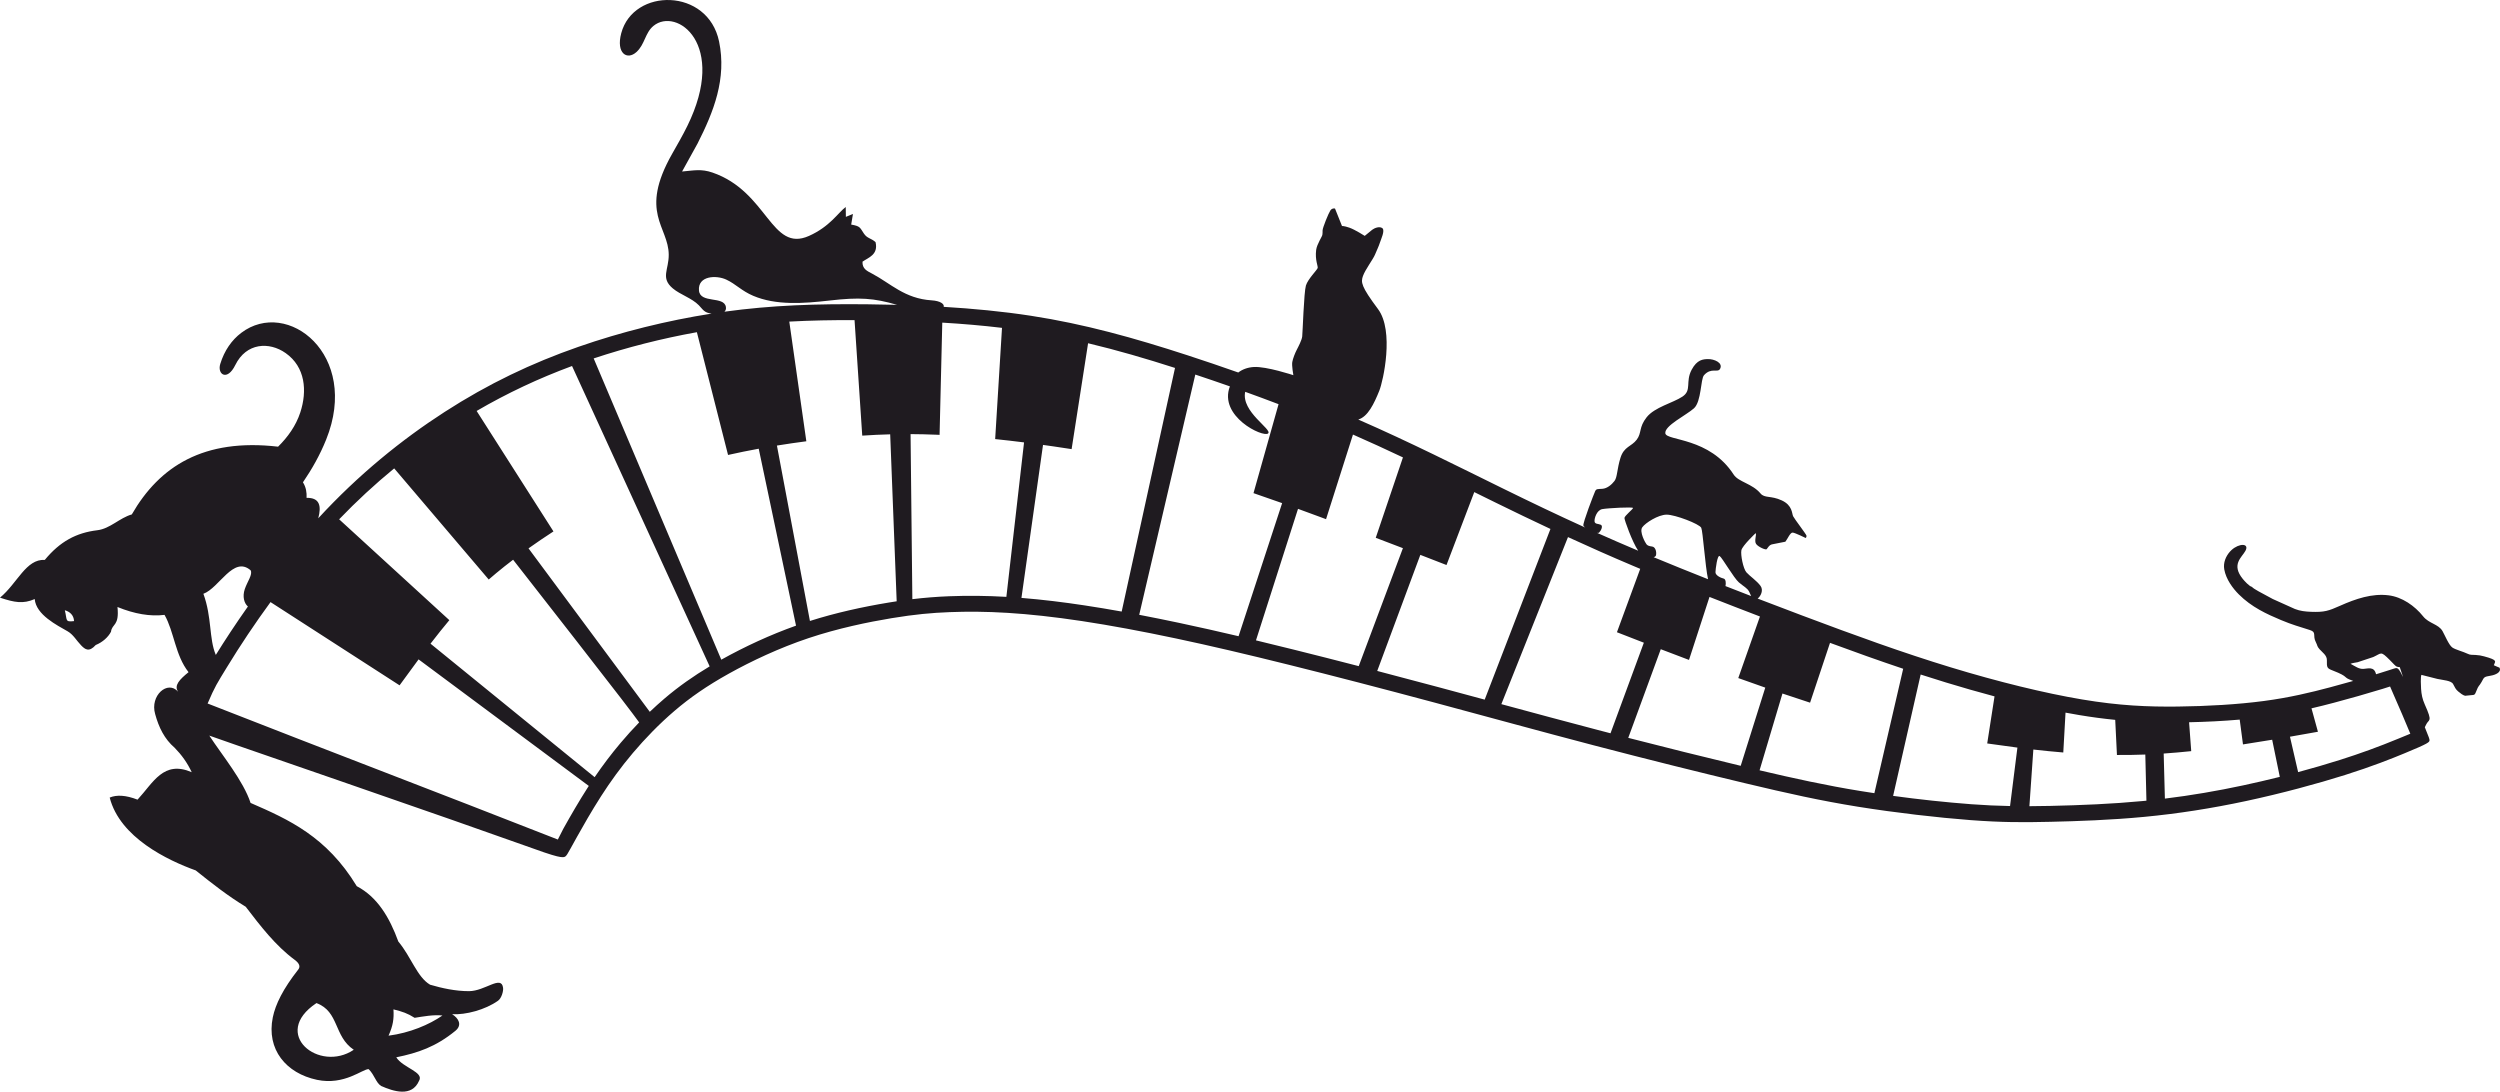
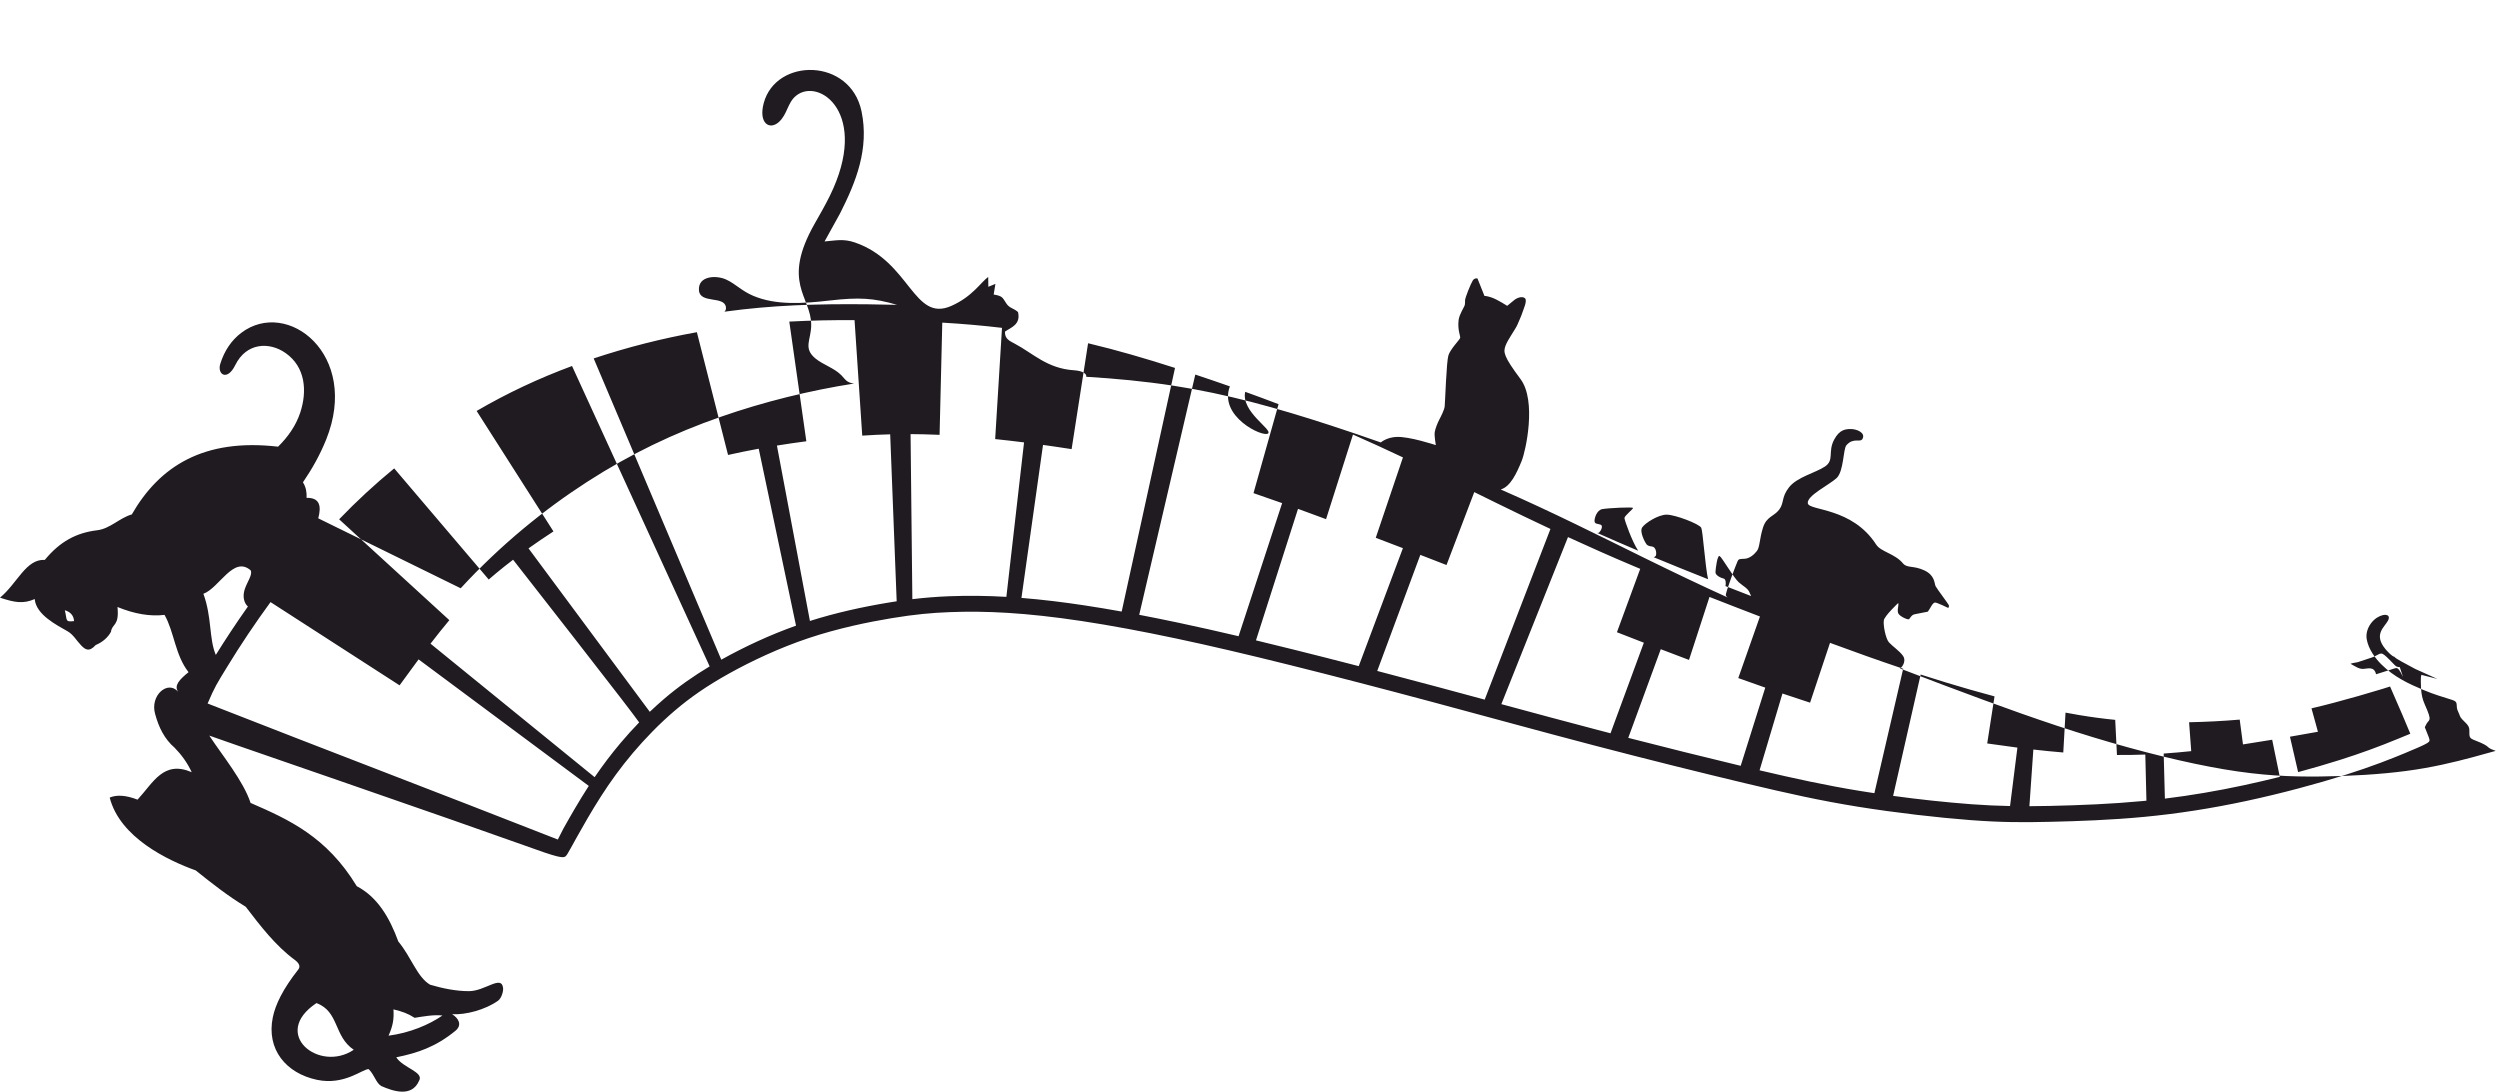
<svg xmlns="http://www.w3.org/2000/svg" xml:space="preserve" width="428.526" height="187.124" version="1.1" style="shape-rendering:geometricPrecision; text-rendering:geometricPrecision; image-rendering:optimizeQuality; fill-rule:evenodd; clip-rule:evenodd" viewBox="0 0 428.526 187.124">
  <defs>
    <style type="text/css">
   
    .fil0 {fill:#1F1B20}
   
  </style>
  </defs>
  <g id="Layer_x0020_1">
-     <path class="fil0" d="M54.55 88.846c0.576,-2.131 0.24,-3.561 -1.999,-3.508 0.044,-0.917 -0.086,-1.814 -0.624,-2.664 1.539,-2.254 2.907,-4.66 3.981,-7.33 5.856,-14.562 -6.666,-24.282 -14.562,-18.286 -1.617,1.228 -2.885,3.015 -3.595,5.334 -0.543,1.772 1.185,3.018 2.576,0.187 1.892,-3.85 5.821,-4.038 8.634,-2.057 3.388,2.385 3.721,6.497 2.511,10.177 -0.752,2.287 -2.138,4.222 -3.807,5.866 -12.742,-1.474 -20.32,3.349 -25.074,11.614 -2.092,0.591 -3.721,2.448 -5.91,2.71 -3.603,0.432 -6.391,1.921 -9.001,5.083 -3.237,-0.174 -4.674,3.982 -7.679,6.474 2.504,0.835 3.974,1.099 5.95,0.24 0.224,2.696 3.824,4.482 5.654,5.536 0.965,0.556 1.522,1.599 2.299,2.397 0.672,0.691 1.346,1.24 2.507,-0.057 1.184,-0.483 2.131,-1.348 2.613,-2.269 0.189,-1.445 1.456,-0.925 1.113,-4.245 2.901,1.187 5.614,1.654 8.066,1.35 1.656,2.89 1.818,6.911 4.117,9.819 -1.543,1.259 -2.532,2.269 -1.79,3.353 -1.762,-2.045 -4.872,0.639 -3.931,3.84 0.615,2.266 1.598,4.276 3.332,5.759 1.181,1.205 2.183,2.581 2.933,4.196 -4.836,-2.088 -6.57,1.768 -9.287,4.704 -2.008,-0.779 -3.575,-0.86 -4.773,-0.357 1.745,6.854 9.943,10.756 14.748,12.489 2.758,2.212 5.536,4.396 8.564,6.224 2.563,3.353 5.136,6.691 8.374,9.084 0.887,0.655 0.99,1.188 0.664,1.642 -2.65,3.368 -3.936,6.012 -4.391,8.227 -1.133,5.514 2.288,9.602 7.575,10.718 4.713,0.995 7.832,-1.89 8.86,-1.832 1.046,1.065 1.22,2.302 2.134,2.885 2.065,0.915 5.255,1.979 6.501,-0.888 0.898,-1.507 -2.774,-2.215 -3.908,-4.026 3.708,-0.753 6.778,-1.798 10.132,-4.538 1.206,-0.985 0.578,-2.146 -0.562,-2.853 2.321,0.137 5.669,-0.745 7.87,-2.305 0.607,-0.43 0.942,-1.64 0.87,-2.21 -0.286,-2.258 -3.087,0.563 -5.844,0.567 -2.31,0.003 -4.614,-0.505 -6.67,-1.106 -2.23,-1.315 -3.231,-4.762 -5.441,-7.399 -1.51,-4.137 -3.587,-7.636 -7.126,-9.491 -5.155,-8.499 -11.666,-11.431 -18.2,-14.27 -1.236,-3.77 -4.83,-8.113 -7.077,-11.541 1.117,0.398 2.56,0.907 4.572,1.602 9.167,3.168 26.485,9.153 36.882,12.79 10.397,3.638 13.873,4.927 15.944,5.628 2.071,0.701 2.737,0.813 3.143,0.82 0.406,0.007 0.554,-0.091 0.838,-0.54 0.284,-0.449 0.704,-1.248 1.668,-2.975 0.964,-1.728 2.471,-4.384 4.1,-6.924 1.629,-2.541 3.382,-4.965 5.47,-7.433 2.088,-2.467 4.513,-4.976 7.149,-7.226 2.635,-2.25 5.481,-4.24 9.307,-6.371 3.827,-2.131 8.634,-4.401 13.639,-6.076 5.004,-1.675 10.204,-2.754 14.234,-3.42 4.03,-0.666 6.889,-0.918 9.938,-1.037 3.049,-0.119 6.287,-0.105 10.001,0.126 3.715,0.231 7.906,0.68 12.72,1.409 4.815,0.729 10.253,1.738 16.105,2.979 5.852,1.24 12.118,2.712 19.491,4.548 7.373,1.836 15.853,4.037 24.719,6.413 8.866,2.376 18.117,4.927 27.375,7.352 9.258,2.425 18.523,4.724 25.924,6.49 7.401,1.766 12.938,3 19.378,4.037 6.441,1.037 13.786,1.878 19.259,2.292 5.474,0.413 9.076,0.4 13.73,0.294 4.654,-0.105 10.358,-0.301 16.098,-0.848 5.74,-0.547 11.515,-1.444 17.493,-2.726 5.978,-1.282 12.16,-2.95 16.898,-4.447 4.738,-1.496 8.032,-2.821 10.194,-3.715 2.162,-0.894 3.192,-1.356 3.728,-1.654 0.536,-0.298 0.578,-0.431 0.571,-0.613 -0.007,-0.182 -0.063,-0.414 -0.753,-2.082 -0.017,-0.041 -0.034,-0.082 -0.051,-0.124 0.063,-0.101 0.121,-0.234 0.197,-0.407 0.473,-1.068 1.221,-0.327 -0.205,-3.503 -0.421,-0.939 -0.569,-1.741 -0.632,-2.662 -0.035,-0.51 -0.104,-2.066 0.054,-2.408l2.738 0.695c0.954,0.212 2.376,0.266 2.699,0.885 0.281,0.545 0.448,0.913 0.861,1.256 0.371,0.309 0.801,0.657 1.193,0.75 1.599,-0.223 1.573,0.085 1.885,-0.718 0.471,-1.213 0.48,-0.825 0.927,-1.63 0.487,-0.877 0.356,-0.891 1.661,-1.115 0.646,-0.111 1.825,-0.552 1.423,-1.355 -0.118,-0.031 -0.78,-0.335 -0.972,-0.417 0.203,-0.657 0.818,-0.857 -1.684,-1.527 -0.521,-0.14 -0.85,-0.196 -1.43,-0.235 -0.663,-0.045 -0.887,0.043 -1.434,-0.229 -0.66,-0.328 -2.055,-0.685 -2.566,-1.05 -0.603,-0.431 -1.262,-2.077 -1.673,-2.8 -0.7,-1.23 -2.327,-1.283 -3.329,-2.539 -1.444,-1.81 -3.613,-3.32 -5.926,-3.606 -2.838,-0.351 -5.608,0.588 -8.311,1.791 -1.989,0.885 -2.692,1.121 -4.941,1.039 -1.063,-0.039 -1.933,-0.145 -2.804,-0.488l-3.785 -1.704c-0.422,-0.209 -0.768,-0.4 -1.217,-0.657 -0.412,-0.236 -2.151,-1.099 -2.353,-1.424 -0.467,-0.094 -1.292,-1.016 -1.58,-1.37 -2.018,-2.483 -0.16,-3.682 0.453,-4.806 0.73,-1.337 -1.086,-1.334 -2.386,-0.138 -0.086,0.081 -0.173,0.167 -0.255,0.258 -0.714,0.796 -1.191,1.91 -0.985,3.059 0.308,1.719 1.483,3.266 2.487,4.272 2.202,2.204 4.808,3.389 7.221,4.401 2.01,0.843 3.062,1.101 4.976,1.721 1.207,0.391 0.398,0.909 1.026,2.103 0.3,0.57 0.152,0.647 0.616,1.177 0.468,0.534 1.281,1.049 1.264,1.869 -0.027,1.317 0.016,1.406 1.033,1.8 2.884,1.117 1.596,1.118 3.291,1.697 0.087,0.03 0.143,0.057 0.185,0.081 -1.231,0.35 -2.58,0.724 -3.977,1.095 -3.322,0.883 -6.91,1.752 -11.34,2.341 -4.429,0.589 -9.7,0.897 -14.774,0.953 -5.074,0.056 -9.952,-0.14 -16.386,-1.219 -6.434,-1.079 -14.423,-3.042 -22.525,-5.509 -8.102,-2.467 -16.316,-5.439 -25.511,-8.901 -2.47,-0.93 -5.01,-1.895 -7.571,-2.88 0.538,-0.409 1.036,-1.427 0.497,-2.171 -0.639,-0.884 -1.86,-1.689 -2.418,-2.323 -0.558,-0.634 -1.02,-3.009 -0.865,-3.787 0.155,-0.778 2.444,-2.931 2.444,-2.931 0.214,0.184 -0.293,1.341 0.085,1.857 0.377,0.517 1.633,1.057 1.8,0.893 0.167,-0.165 0.42,-0.743 0.952,-0.838 0.531,-0.095 2.258,-0.446 2.258,-0.446 0.385,-0.478 0.825,-1.601 1.256,-1.565 0.431,0.037 2.231,0.929 2.231,0.929 0,0 0.167,-0.164 0.136,-0.397 -0.031,-0.232 -2.066,-2.868 -2.294,-3.334 -0.229,-0.466 -0.085,-1.857 -1.951,-2.718 -1.867,-0.86 -2.932,-0.338 -3.638,-1.189 -1.397,-1.684 -3.788,-1.973 -4.596,-3.226 -4.13,-6.409 -11.495,-5.771 -11.717,-7.066 -0.222,-1.295 3.622,-3.137 4.908,-4.304 1.286,-1.167 1.125,-5.009 1.719,-5.672 1.254,-1.399 2.366,-0.34 2.761,-1.105 0.533,-1.035 -1.031,-1.683 -2.092,-1.658 -0.831,0.019 -1.857,0.085 -2.783,1.818 -1.121,2.099 0.071,3.515 -1.578,4.612 -1.65,1.098 -4.772,1.802 -6.145,3.548 -1.373,1.746 -0.8,2.663 -1.705,3.849 -0.905,1.186 -2.164,1.143 -2.776,3.094 -0.612,1.951 -0.524,3.311 -1.026,3.97 -0.503,0.659 -1.27,1.283 -2.066,1.343 -0.796,0.06 -1.044,-0.025 -1.247,0.405 -0.202,0.429 -2.149,5.47 -2.02,5.902 0.026,0.089 0.141,0.205 0.31,0.332 -4.774,-2.164 -9.29,-4.33 -14.14,-6.712 -7.537,-3.701 -15.882,-7.923 -24.758,-11.8 1.647,-0.483 2.704,-2.706 3.603,-4.93 0.673,-1.665 2.585,-10.248 -0.213,-13.999 -2.933,-3.931 -2.963,-4.612 -2.58,-5.685 0.391,-1.094 1.733,-2.861 2.051,-3.636 0.319,-0.775 0.646,-1.426 0.829,-2.015 0.182,-0.59 0.944,-2.149 0.439,-2.538 -0.505,-0.389 -1.386,-0.001 -1.742,0.276 -0.357,0.276 -1.277,1.046 -1.277,1.046 0,0 -1.673,-1.076 -2.624,-1.406 -0.951,-0.331 -1.273,-0.282 -1.273,-0.282 0,0 -1.198,-2.997 -1.198,-2.997 0,0 -0.486,-0.14 -0.802,0.335 -0.316,0.474 -1.334,2.983 -1.327,3.408 0.006,0.425 -0.009,0.479 -0.041,0.768 -0.032,0.289 -0.941,1.605 -1.062,2.584 -0.216,1.737 0.338,2.758 0.262,3.089 -0.076,0.331 -1.677,1.887 -2.019,3.014 -0.343,1.128 -0.555,8.108 -0.634,8.74 -0.079,0.632 -0.649,1.726 -0.935,2.273 -0.285,0.547 -0.659,1.481 -0.768,2.101 -0.109,0.62 0.187,2.252 0.187,2.252 0,0 -4.623,-1.538 -6.793,-1.403 -1.065,0.066 -1.971,0.416 -2.65,0.942 -2.927,-1.034 -5.828,-2.017 -8.668,-2.942 -9.167,-2.986 -17.689,-5.369 -26.884,-6.784 -4.874,-0.75 -9.937,-1.229 -14.936,-1.528 0.127,-0.486 -0.569,-1.02 -2.082,-1.116 -4.613,-0.294 -7.01,-2.894 -10.178,-4.567 -0.886,-0.468 -1.722,-0.829 -1.662,-2.061 1,-0.704 2.746,-1.187 2.235,-3.352 -0.803,-0.714 -1.427,-0.608 -1.998,-1.468 -0.708,-1.066 -0.627,-1.264 -2.176,-1.538l0.3 -1.819 -1.212 0.495 -0.025 -1.687c-1.291,0.94 -2.701,3.361 -6.319,4.964 -6.489,2.876 -7.033,-7.601 -16.515,-10.866 -1.967,-0.677 -3.201,-0.352 -5.217,-0.182l2.65 -4.794c2.76,-5.445 5.019,-11.107 3.689,-17.503 -1.915,-9.209 -14.686,-9.227 -16.768,-1.408 -0.919,3.451 1.009,4.692 2.619,3.215 1.451,-1.331 1.453,-3.275 2.906,-4.471 3.95,-3.25 12.742,3.064 5.798,17.17 -0.807,1.639 -1.714,3.201 -2.604,4.772 -5.718,10.09 -0.611,12.415 -0.577,17.273 0.018,2.589 -1.441,3.984 0.693,5.777 1.307,1.098 3.251,1.65 4.475,2.903 0.678,0.694 0.9,1.289 2.182,1.421 -7.602,1.188 -15.462,3.127 -22.834,5.696 -8.004,2.789 -15.433,6.322 -22.946,11.171 -7.332,4.733 -14.745,10.721 -21.651,18.225zm3.582 0.168c2.973,-3.095 6.124,-6.009 9.437,-8.728 5.401,6.35 10.802,12.7 16.203,19.049 0.424,-0.371 0.856,-0.738 1.298,-1.105 0.916,-0.761 1.878,-1.525 2.881,-2.288 7.45,9.537 14.781,18.923 18.495,23.755 1.648,2.145 2.584,3.392 3.113,4.128 -1.088,1.123 -2.136,2.285 -3.142,3.473 -1.607,1.898 -3.095,3.869 -4.49,5.916 -9.378,-7.627 -18.756,-15.255 -28.133,-22.882 1.167,-1.514 2.23,-2.842 3.228,-4.032 -6.296,-5.762 -12.592,-11.523 -18.888,-17.285zm36.737 2.078c-4.39,-6.883 -8.78,-13.767 -13.17,-20.65 5.232,-3.051 10.649,-5.593 16.354,-7.704 7.863,17.162 15.726,34.325 23.589,51.487 -2.738,1.639 -5.312,3.438 -7.768,5.535 -0.851,0.727 -1.683,1.479 -2.495,2.254 -6.929,-9.339 -13.858,-18.678 -20.787,-28.017 1.373,-0.978 2.803,-1.949 4.276,-2.905zm28.767 21.983c-7.291,-17.212 -14.582,-34.425 -21.873,-51.637 5.748,-1.909 11.708,-3.421 17.689,-4.497 1.781,7.014 3.562,14.028 5.343,21.043 1.734,-0.392 3.497,-0.748 5.258,-1.071 2.131,10.11 4.262,20.22 6.394,30.33 -4.404,1.564 -8.742,3.569 -12.81,5.833zm15.194 -6.634c-1.885,-10.022 -3.771,-20.044 -5.657,-30.066 1.71,-0.277 3.401,-0.522 5.042,-0.736 -0.974,-6.838 -1.948,-13.677 -2.922,-20.515 3.717,-0.201 7.44,-0.266 11.185,-0.254 0.44,6.601 0.88,13.202 1.32,19.802 1.639,-0.11 3.225,-0.183 4.79,-0.224 0.371,9.54 0.741,19.08 1.112,28.62 -0.439,0.066 -0.879,0.136 -1.321,0.209 -4.552,0.752 -9.141,1.765 -13.549,3.164zm17.557 -3.737c-0.102,-9.431 -0.204,-18.861 -0.306,-28.292 1.439,0.007 2.879,0.042 4.343,0.101 0.209,0.009 0.419,0.018 0.63,0.027 0.154,-6.413 0.308,-12.825 0.463,-19.238 3.425,0.202 6.845,0.49 10.237,0.896 -0.39,6.355 -0.78,12.71 -1.171,19.066 1.619,0.167 3.269,0.357 4.95,0.569 -1.01,8.825 -2.021,17.65 -3.031,26.475 -3.283,-0.191 -6.559,-0.232 -9.847,-0.103 -2.12,0.083 -4.194,0.252 -6.268,0.499zm18.7 -0.216c1.233,-8.742 2.465,-17.483 3.698,-26.224 0.594,0.082 1.192,0.167 1.795,0.254 1.024,0.148 2.061,0.304 3.106,0.467 0.941,-6.05 1.883,-12.099 2.824,-18.149 5.015,1.194 9.959,2.646 14.9,4.232 -3.047,13.92 -6.094,27.84 -9.142,41.76 -2.122,-0.381 -4.249,-0.737 -6.378,-1.059 -3.583,-0.542 -7.189,-0.99 -10.803,-1.28zm20.186 2.897c3.205,-13.727 6.41,-27.454 9.615,-41.18 1.98,0.658 3.957,1.332 5.929,2.024 -1.974,5.144 5.657,8.78 6.539,8.075 0.838,-0.669 -4.653,-3.709 -3.916,-7.142 1.912,0.689 3.819,1.395 5.719,2.119 -1.432,5.082 -2.864,10.165 -4.296,15.248 1.627,0.552 3.261,1.124 4.909,1.712 -2.489,7.604 -4.979,15.209 -7.468,22.813 -3.376,-0.795 -6.759,-1.56 -10.151,-2.279 -2.287,-0.485 -4.581,-0.951 -6.88,-1.391zm20.014 4.379c2.402,-7.514 4.805,-15.027 7.207,-22.541 1.263,0.46 2.537,0.929 3.823,1.405 0.326,0.121 0.653,0.242 0.981,0.364 0.031,-0.099 0.064,-0.201 0.098,-0.307 0.916,-2.88 2.688,-8.448 4.517,-14.195 2.878,1.261 5.73,2.572 8.565,3.915 -1.554,4.593 -3.107,9.187 -4.661,13.781 1.512,0.573 3.061,1.163 4.657,1.776 -2.525,6.741 -5.049,13.481 -7.574,20.222 -3.717,-0.962 -7.438,-1.91 -11.163,-2.837 -2.148,-0.535 -4.298,-1.063 -6.45,-1.581zm20.785 5.244c2.462,-6.633 4.925,-13.265 7.388,-19.898 1.452,0.561 2.945,1.14 4.486,1.741 1.586,-4.167 3.173,-8.333 4.759,-12.5 1.224,0.603 2.447,1.206 3.672,1.808 3.122,1.533 6.247,3.038 9.386,4.509 -3.757,9.752 -7.514,19.505 -11.271,29.257 -2.663,-0.721 -5.326,-1.44 -7.99,-2.155 -3.474,-0.931 -6.95,-1.853 -10.43,-2.762zm21.275 5.69c3.808,-9.545 7.615,-19.09 11.423,-28.634 3.666,1.685 7.355,3.321 11.086,4.897 0.431,0.182 0.863,0.364 1.295,0.545 -1.33,3.622 -2.661,7.244 -3.991,10.866 1.545,0.603 3.086,1.203 4.615,1.794 -1.905,5.176 -3.81,10.351 -5.715,15.527 -0.733,-0.191 -1.466,-0.382 -2.198,-0.574 -5.513,-1.444 -11.015,-2.931 -16.516,-4.421zm32.165 -7.58c1.171,-3.599 2.342,-7.198 3.513,-10.797 2.877,1.134 5.761,2.249 8.648,3.353 -1.238,3.518 -2.476,7.036 -3.715,10.554 1.578,0.567 3.121,1.114 4.629,1.638 -1.404,4.468 -2.808,8.936 -4.212,13.403 -6.437,-1.544 -12.864,-3.143 -19.276,-4.792 0.165,-0.448 0.389,-1.055 0.693,-1.881 1.01,-2.75 2.908,-7.926 4.882,-13.316 1.417,0.543 2.819,1.076 4.201,1.597 0.213,0.08 0.425,0.16 0.637,0.24zm115.612 1.539c-0.786,0.039 -1.307,-0.386 -2.22,-0.874 0.401,-0.167 0.842,-0.186 1.215,-0.271l2.685 -0.89c1.463,-0.664 1.216,-1.101 2.832,0.514 0.243,0.243 0.482,0.51 0.757,0.781 0.367,0.362 0.435,0.398 0.952,0.437 0.211,0.639 0.396,1.202 0.559,1.696 -0.293,-0.609 -0.491,-0.963 -0.653,-1.188 -0.291,-0.403 -0.466,-0.389 -0.852,-0.273 -0.386,0.116 -0.981,0.333 -2.807,0.89 -0.101,0.031 -0.205,0.062 -0.313,0.095 -0.32,-1.404 -1.414,-0.954 -2.155,-0.917zm-124.321 -20.255c-2.461,-1.04 -4.789,-2.052 -7.043,-3.059 0.16,0.021 0.282,0.008 0.342,-0.051 0.334,-0.329 0.722,-1.138 0.292,-1.34 -0.429,-0.203 -1.027,-0.075 -1.073,-0.589 -0.046,-0.514 0.38,-1.92 1.326,-2.095 0.946,-0.175 5.292,-0.405 5.273,-0.19 -0.018,0.215 -1.453,1.331 -1.472,1.712 -0.017,0.324 1.317,4.072 2.355,5.612zm2.649 1.109c0.229,-0.061 0.384,-0.185 0.415,-0.378 0.104,-0.629 -0.138,-1.377 -0.668,-1.448 -0.53,-0.071 -0.778,-0.155 -0.975,-0.389 -0.197,-0.234 -1.259,-2.148 -0.723,-2.907 0.536,-0.758 2.736,-2.166 4.178,-2.171 1.442,-0.005 5.607,1.586 5.933,2.252 0.276,0.564 0.68,6.666 1.168,8.817 -3.198,-1.267 -6.341,-2.536 -9.329,-3.776zm12.313 4.951c0.104,-0.459 0.073,-1.196 -0.306,-1.284 -0.513,-0.12 -1.431,-0.557 -1.41,-1.104 0.021,-0.547 0.313,-3.006 0.725,-2.754 0.412,0.252 2.424,3.766 3.28,4.502 0.856,0.736 1.445,0.958 1.774,1.615 0.12,0.24 0.225,0.505 0.338,0.736 -1.466,-0.566 -2.936,-1.137 -4.401,-1.71zm-260.902 1.32c2.711,-0.977 5.144,-6.585 8.097,-4.025 0.391,0.716 -0.558,1.907 -1.003,3.227 -0.43,1.275 -0.112,2.421 0.537,2.979 -2.115,3.001 -3.984,5.846 -5.501,8.301 -1.191,-2.804 -0.647,-6.442 -2.131,-10.482zm4.052 12.561c2.296,-3.767 4.807,-7.511 7.456,-11.136 7.373,4.756 14.747,9.511 22.12,14.267 1.15,-1.591 2.24,-3.081 3.259,-4.447 9.725,7.23 19.45,14.46 29.175,21.69 -0.065,0.1 -0.13,0.201 -0.194,0.301 -1.478,2.304 -2.853,4.678 -4.186,7.068 -0.339,0.607 -0.573,1.191 -0.925,1.822 -21.215,-8.325 -38.263,-14.784 -60.033,-23.319 1.262,-2.95 1.612,-3.432 3.328,-6.247zm28.527 58.674c1.576,0.395 2.394,0.67 3.632,1.45 1.309,-0.209 3.305,-0.579 4.766,-0.395 -2.276,1.573 -5.597,2.982 -9.239,3.455 0.781,-1.767 0.938,-2.863 0.841,-4.51zm234.167 -40.977c1.307,-4.387 2.614,-8.774 3.921,-13.162 1.626,0.552 3.205,1.075 4.735,1.569 1.139,-3.418 2.279,-6.836 3.418,-10.254 4.161,1.536 8.338,3.033 12.543,4.442 -1.646,7.109 -3.292,14.217 -4.939,21.326 -0.795,-0.12 -1.588,-0.243 -2.378,-0.371 -5.835,-0.94 -11.559,-2.198 -17.3,-3.551zm22.892 4.383c1.574,-6.933 3.147,-13.867 4.721,-20.8 1.446,0.468 2.895,0.924 4.348,1.367 2.733,0.832 5.511,1.634 8.313,2.379 -0.418,2.689 -0.836,5.378 -1.254,8.067 0.045,0.007 0.091,0.013 0.136,0.02 1.613,0.233 3.295,0.468 5.04,0.692 -0.42,3.339 -0.84,6.678 -1.26,10.018 -2.184,-0.043 -4.37,-0.14 -6.605,-0.309 -4.46,-0.337 -8.971,-0.822 -13.439,-1.433zm24.037 -7.944c1.661,0.19 3.373,0.363 5.131,0.507 0.128,-2.277 0.255,-4.554 0.383,-6.832 0.796,0.149 1.592,0.29 2.387,0.424 2.07,0.347 4.105,0.617 6.132,0.816 0.099,2.006 0.197,4.012 0.296,6.019 1.595,0.012 3.217,-0.011 4.862,-0.075 0.064,2.636 0.128,5.272 0.192,7.909 -0.205,0.02 -0.41,0.041 -0.616,0.06 -5.285,0.503 -10.596,0.717 -15.902,0.837 -1.192,0.027 -2.371,0.044 -3.542,0.048 0.226,-3.237 0.451,-6.474 0.677,-9.712zm22.34 0.688c1.557,-0.107 3.131,-0.246 4.721,-0.412 -0.122,-1.651 -0.244,-3.301 -0.367,-4.952 2.883,-0.064 5.793,-0.203 8.677,-0.454 0.187,1.417 0.374,2.835 0.562,4.252 1.659,-0.251 3.328,-0.519 5.003,-0.8 0.436,2.121 0.872,4.243 1.308,6.364 -2.098,0.525 -4.201,1.012 -6.298,1.462 -4.434,0.951 -8.901,1.715 -13.399,2.266 -0.069,-2.576 -0.138,-5.152 -0.207,-7.728zm21.645 -2.886c1.595,-0.278 3.194,-0.562 4.794,-0.85 -0.368,-1.338 -0.736,-2.676 -1.104,-4.014 1.29,-0.298 2.579,-0.623 3.876,-0.967 2.777,-0.738 5.55,-1.526 8.299,-2.365 0.432,-0.132 0.864,-0.272 1.295,-0.412 0.245,0.54 0.475,1.105 0.638,1.474 0.968,2.194 1.916,4.407 2.833,6.623 -0.694,0.301 -1.415,0.582 -2.047,0.843 -3.286,1.358 -6.582,2.563 -9.974,3.634 -2.375,0.75 -4.785,1.452 -7.211,2.104 -0.466,-2.024 -0.932,-4.047 -1.399,-6.071zm-243.729 -74.12c-8.757,-0.097 -16.511,0.149 -24.622,1.27 0.207,-0.18 0.314,-0.442 0.253,-0.816 -0.312,-1.934 -4.414,-0.53 -4.615,-2.816 -0.223,-2.542 2.968,-2.673 4.688,-1.868 1.644,0.769 2.589,1.914 4.604,2.772 3.904,1.662 8.559,1.331 13.105,0.811 5.119,-0.587 7.558,-0.423 11.565,0.741 -1.687,-0.046 -3.35,-0.076 -4.978,-0.094zm-137.682 52.444c0.834,0.226 1.528,0.824 1.582,1.858 -1.589,0.188 -1.156,-0.137 -1.582,-1.858zm43.132 67.334c3.923,1.465 2.937,5.677 6.394,8.005 -5.896,3.983 -14.32,-2.726 -6.394,-8.005z" />
+     <path class="fil0" d="M54.55 88.846c0.576,-2.131 0.24,-3.561 -1.999,-3.508 0.044,-0.917 -0.086,-1.814 -0.624,-2.664 1.539,-2.254 2.907,-4.66 3.981,-7.33 5.856,-14.562 -6.666,-24.282 -14.562,-18.286 -1.617,1.228 -2.885,3.015 -3.595,5.334 -0.543,1.772 1.185,3.018 2.576,0.187 1.892,-3.85 5.821,-4.038 8.634,-2.057 3.388,2.385 3.721,6.497 2.511,10.177 -0.752,2.287 -2.138,4.222 -3.807,5.866 -12.742,-1.474 -20.32,3.349 -25.074,11.614 -2.092,0.591 -3.721,2.448 -5.91,2.71 -3.603,0.432 -6.391,1.921 -9.001,5.083 -3.237,-0.174 -4.674,3.982 -7.679,6.474 2.504,0.835 3.974,1.099 5.95,0.24 0.224,2.696 3.824,4.482 5.654,5.536 0.965,0.556 1.522,1.599 2.299,2.397 0.672,0.691 1.346,1.24 2.507,-0.057 1.184,-0.483 2.131,-1.348 2.613,-2.269 0.189,-1.445 1.456,-0.925 1.113,-4.245 2.901,1.187 5.614,1.654 8.066,1.35 1.656,2.89 1.818,6.911 4.117,9.819 -1.543,1.259 -2.532,2.269 -1.79,3.353 -1.762,-2.045 -4.872,0.639 -3.931,3.84 0.615,2.266 1.598,4.276 3.332,5.759 1.181,1.205 2.183,2.581 2.933,4.196 -4.836,-2.088 -6.57,1.768 -9.287,4.704 -2.008,-0.779 -3.575,-0.86 -4.773,-0.357 1.745,6.854 9.943,10.756 14.748,12.489 2.758,2.212 5.536,4.396 8.564,6.224 2.563,3.353 5.136,6.691 8.374,9.084 0.887,0.655 0.99,1.188 0.664,1.642 -2.65,3.368 -3.936,6.012 -4.391,8.227 -1.133,5.514 2.288,9.602 7.575,10.718 4.713,0.995 7.832,-1.89 8.86,-1.832 1.046,1.065 1.22,2.302 2.134,2.885 2.065,0.915 5.255,1.979 6.501,-0.888 0.898,-1.507 -2.774,-2.215 -3.908,-4.026 3.708,-0.753 6.778,-1.798 10.132,-4.538 1.206,-0.985 0.578,-2.146 -0.562,-2.853 2.321,0.137 5.669,-0.745 7.87,-2.305 0.607,-0.43 0.942,-1.64 0.87,-2.21 -0.286,-2.258 -3.087,0.563 -5.844,0.567 -2.31,0.003 -4.614,-0.505 -6.67,-1.106 -2.23,-1.315 -3.231,-4.762 -5.441,-7.399 -1.51,-4.137 -3.587,-7.636 -7.126,-9.491 -5.155,-8.499 -11.666,-11.431 -18.2,-14.27 -1.236,-3.77 -4.83,-8.113 -7.077,-11.541 1.117,0.398 2.56,0.907 4.572,1.602 9.167,3.168 26.485,9.153 36.882,12.79 10.397,3.638 13.873,4.927 15.944,5.628 2.071,0.701 2.737,0.813 3.143,0.82 0.406,0.007 0.554,-0.091 0.838,-0.54 0.284,-0.449 0.704,-1.248 1.668,-2.975 0.964,-1.728 2.471,-4.384 4.1,-6.924 1.629,-2.541 3.382,-4.965 5.47,-7.433 2.088,-2.467 4.513,-4.976 7.149,-7.226 2.635,-2.25 5.481,-4.24 9.307,-6.371 3.827,-2.131 8.634,-4.401 13.639,-6.076 5.004,-1.675 10.204,-2.754 14.234,-3.42 4.03,-0.666 6.889,-0.918 9.938,-1.037 3.049,-0.119 6.287,-0.105 10.001,0.126 3.715,0.231 7.906,0.68 12.72,1.409 4.815,0.729 10.253,1.738 16.105,2.979 5.852,1.24 12.118,2.712 19.491,4.548 7.373,1.836 15.853,4.037 24.719,6.413 8.866,2.376 18.117,4.927 27.375,7.352 9.258,2.425 18.523,4.724 25.924,6.49 7.401,1.766 12.938,3 19.378,4.037 6.441,1.037 13.786,1.878 19.259,2.292 5.474,0.413 9.076,0.4 13.73,0.294 4.654,-0.105 10.358,-0.301 16.098,-0.848 5.74,-0.547 11.515,-1.444 17.493,-2.726 5.978,-1.282 12.16,-2.95 16.898,-4.447 4.738,-1.496 8.032,-2.821 10.194,-3.715 2.162,-0.894 3.192,-1.356 3.728,-1.654 0.536,-0.298 0.578,-0.431 0.571,-0.613 -0.007,-0.182 -0.063,-0.414 -0.753,-2.082 -0.017,-0.041 -0.034,-0.082 -0.051,-0.124 0.063,-0.101 0.121,-0.234 0.197,-0.407 0.473,-1.068 1.221,-0.327 -0.205,-3.503 -0.421,-0.939 -0.569,-1.741 -0.632,-2.662 -0.035,-0.51 -0.104,-2.066 0.054,-2.408l2.738 0.695l-3.785 -1.704c-0.422,-0.209 -0.768,-0.4 -1.217,-0.657 -0.412,-0.236 -2.151,-1.099 -2.353,-1.424 -0.467,-0.094 -1.292,-1.016 -1.58,-1.37 -2.018,-2.483 -0.16,-3.682 0.453,-4.806 0.73,-1.337 -1.086,-1.334 -2.386,-0.138 -0.086,0.081 -0.173,0.167 -0.255,0.258 -0.714,0.796 -1.191,1.91 -0.985,3.059 0.308,1.719 1.483,3.266 2.487,4.272 2.202,2.204 4.808,3.389 7.221,4.401 2.01,0.843 3.062,1.101 4.976,1.721 1.207,0.391 0.398,0.909 1.026,2.103 0.3,0.57 0.152,0.647 0.616,1.177 0.468,0.534 1.281,1.049 1.264,1.869 -0.027,1.317 0.016,1.406 1.033,1.8 2.884,1.117 1.596,1.118 3.291,1.697 0.087,0.03 0.143,0.057 0.185,0.081 -1.231,0.35 -2.58,0.724 -3.977,1.095 -3.322,0.883 -6.91,1.752 -11.34,2.341 -4.429,0.589 -9.7,0.897 -14.774,0.953 -5.074,0.056 -9.952,-0.14 -16.386,-1.219 -6.434,-1.079 -14.423,-3.042 -22.525,-5.509 -8.102,-2.467 -16.316,-5.439 -25.511,-8.901 -2.47,-0.93 -5.01,-1.895 -7.571,-2.88 0.538,-0.409 1.036,-1.427 0.497,-2.171 -0.639,-0.884 -1.86,-1.689 -2.418,-2.323 -0.558,-0.634 -1.02,-3.009 -0.865,-3.787 0.155,-0.778 2.444,-2.931 2.444,-2.931 0.214,0.184 -0.293,1.341 0.085,1.857 0.377,0.517 1.633,1.057 1.8,0.893 0.167,-0.165 0.42,-0.743 0.952,-0.838 0.531,-0.095 2.258,-0.446 2.258,-0.446 0.385,-0.478 0.825,-1.601 1.256,-1.565 0.431,0.037 2.231,0.929 2.231,0.929 0,0 0.167,-0.164 0.136,-0.397 -0.031,-0.232 -2.066,-2.868 -2.294,-3.334 -0.229,-0.466 -0.085,-1.857 -1.951,-2.718 -1.867,-0.86 -2.932,-0.338 -3.638,-1.189 -1.397,-1.684 -3.788,-1.973 -4.596,-3.226 -4.13,-6.409 -11.495,-5.771 -11.717,-7.066 -0.222,-1.295 3.622,-3.137 4.908,-4.304 1.286,-1.167 1.125,-5.009 1.719,-5.672 1.254,-1.399 2.366,-0.34 2.761,-1.105 0.533,-1.035 -1.031,-1.683 -2.092,-1.658 -0.831,0.019 -1.857,0.085 -2.783,1.818 -1.121,2.099 0.071,3.515 -1.578,4.612 -1.65,1.098 -4.772,1.802 -6.145,3.548 -1.373,1.746 -0.8,2.663 -1.705,3.849 -0.905,1.186 -2.164,1.143 -2.776,3.094 -0.612,1.951 -0.524,3.311 -1.026,3.97 -0.503,0.659 -1.27,1.283 -2.066,1.343 -0.796,0.06 -1.044,-0.025 -1.247,0.405 -0.202,0.429 -2.149,5.47 -2.02,5.902 0.026,0.089 0.141,0.205 0.31,0.332 -4.774,-2.164 -9.29,-4.33 -14.14,-6.712 -7.537,-3.701 -15.882,-7.923 -24.758,-11.8 1.647,-0.483 2.704,-2.706 3.603,-4.93 0.673,-1.665 2.585,-10.248 -0.213,-13.999 -2.933,-3.931 -2.963,-4.612 -2.58,-5.685 0.391,-1.094 1.733,-2.861 2.051,-3.636 0.319,-0.775 0.646,-1.426 0.829,-2.015 0.182,-0.59 0.944,-2.149 0.439,-2.538 -0.505,-0.389 -1.386,-0.001 -1.742,0.276 -0.357,0.276 -1.277,1.046 -1.277,1.046 0,0 -1.673,-1.076 -2.624,-1.406 -0.951,-0.331 -1.273,-0.282 -1.273,-0.282 0,0 -1.198,-2.997 -1.198,-2.997 0,0 -0.486,-0.14 -0.802,0.335 -0.316,0.474 -1.334,2.983 -1.327,3.408 0.006,0.425 -0.009,0.479 -0.041,0.768 -0.032,0.289 -0.941,1.605 -1.062,2.584 -0.216,1.737 0.338,2.758 0.262,3.089 -0.076,0.331 -1.677,1.887 -2.019,3.014 -0.343,1.128 -0.555,8.108 -0.634,8.74 -0.079,0.632 -0.649,1.726 -0.935,2.273 -0.285,0.547 -0.659,1.481 -0.768,2.101 -0.109,0.62 0.187,2.252 0.187,2.252 0,0 -4.623,-1.538 -6.793,-1.403 -1.065,0.066 -1.971,0.416 -2.65,0.942 -2.927,-1.034 -5.828,-2.017 -8.668,-2.942 -9.167,-2.986 -17.689,-5.369 -26.884,-6.784 -4.874,-0.75 -9.937,-1.229 -14.936,-1.528 0.127,-0.486 -0.569,-1.02 -2.082,-1.116 -4.613,-0.294 -7.01,-2.894 -10.178,-4.567 -0.886,-0.468 -1.722,-0.829 -1.662,-2.061 1,-0.704 2.746,-1.187 2.235,-3.352 -0.803,-0.714 -1.427,-0.608 -1.998,-1.468 -0.708,-1.066 -0.627,-1.264 -2.176,-1.538l0.3 -1.819 -1.212 0.495 -0.025 -1.687c-1.291,0.94 -2.701,3.361 -6.319,4.964 -6.489,2.876 -7.033,-7.601 -16.515,-10.866 -1.967,-0.677 -3.201,-0.352 -5.217,-0.182l2.65 -4.794c2.76,-5.445 5.019,-11.107 3.689,-17.503 -1.915,-9.209 -14.686,-9.227 -16.768,-1.408 -0.919,3.451 1.009,4.692 2.619,3.215 1.451,-1.331 1.453,-3.275 2.906,-4.471 3.95,-3.25 12.742,3.064 5.798,17.17 -0.807,1.639 -1.714,3.201 -2.604,4.772 -5.718,10.09 -0.611,12.415 -0.577,17.273 0.018,2.589 -1.441,3.984 0.693,5.777 1.307,1.098 3.251,1.65 4.475,2.903 0.678,0.694 0.9,1.289 2.182,1.421 -7.602,1.188 -15.462,3.127 -22.834,5.696 -8.004,2.789 -15.433,6.322 -22.946,11.171 -7.332,4.733 -14.745,10.721 -21.651,18.225zm3.582 0.168c2.973,-3.095 6.124,-6.009 9.437,-8.728 5.401,6.35 10.802,12.7 16.203,19.049 0.424,-0.371 0.856,-0.738 1.298,-1.105 0.916,-0.761 1.878,-1.525 2.881,-2.288 7.45,9.537 14.781,18.923 18.495,23.755 1.648,2.145 2.584,3.392 3.113,4.128 -1.088,1.123 -2.136,2.285 -3.142,3.473 -1.607,1.898 -3.095,3.869 -4.49,5.916 -9.378,-7.627 -18.756,-15.255 -28.133,-22.882 1.167,-1.514 2.23,-2.842 3.228,-4.032 -6.296,-5.762 -12.592,-11.523 -18.888,-17.285zm36.737 2.078c-4.39,-6.883 -8.78,-13.767 -13.17,-20.65 5.232,-3.051 10.649,-5.593 16.354,-7.704 7.863,17.162 15.726,34.325 23.589,51.487 -2.738,1.639 -5.312,3.438 -7.768,5.535 -0.851,0.727 -1.683,1.479 -2.495,2.254 -6.929,-9.339 -13.858,-18.678 -20.787,-28.017 1.373,-0.978 2.803,-1.949 4.276,-2.905zm28.767 21.983c-7.291,-17.212 -14.582,-34.425 -21.873,-51.637 5.748,-1.909 11.708,-3.421 17.689,-4.497 1.781,7.014 3.562,14.028 5.343,21.043 1.734,-0.392 3.497,-0.748 5.258,-1.071 2.131,10.11 4.262,20.22 6.394,30.33 -4.404,1.564 -8.742,3.569 -12.81,5.833zm15.194 -6.634c-1.885,-10.022 -3.771,-20.044 -5.657,-30.066 1.71,-0.277 3.401,-0.522 5.042,-0.736 -0.974,-6.838 -1.948,-13.677 -2.922,-20.515 3.717,-0.201 7.44,-0.266 11.185,-0.254 0.44,6.601 0.88,13.202 1.32,19.802 1.639,-0.11 3.225,-0.183 4.79,-0.224 0.371,9.54 0.741,19.08 1.112,28.62 -0.439,0.066 -0.879,0.136 -1.321,0.209 -4.552,0.752 -9.141,1.765 -13.549,3.164zm17.557 -3.737c-0.102,-9.431 -0.204,-18.861 -0.306,-28.292 1.439,0.007 2.879,0.042 4.343,0.101 0.209,0.009 0.419,0.018 0.63,0.027 0.154,-6.413 0.308,-12.825 0.463,-19.238 3.425,0.202 6.845,0.49 10.237,0.896 -0.39,6.355 -0.78,12.71 -1.171,19.066 1.619,0.167 3.269,0.357 4.95,0.569 -1.01,8.825 -2.021,17.65 -3.031,26.475 -3.283,-0.191 -6.559,-0.232 -9.847,-0.103 -2.12,0.083 -4.194,0.252 -6.268,0.499zm18.7 -0.216c1.233,-8.742 2.465,-17.483 3.698,-26.224 0.594,0.082 1.192,0.167 1.795,0.254 1.024,0.148 2.061,0.304 3.106,0.467 0.941,-6.05 1.883,-12.099 2.824,-18.149 5.015,1.194 9.959,2.646 14.9,4.232 -3.047,13.92 -6.094,27.84 -9.142,41.76 -2.122,-0.381 -4.249,-0.737 -6.378,-1.059 -3.583,-0.542 -7.189,-0.99 -10.803,-1.28zm20.186 2.897c3.205,-13.727 6.41,-27.454 9.615,-41.18 1.98,0.658 3.957,1.332 5.929,2.024 -1.974,5.144 5.657,8.78 6.539,8.075 0.838,-0.669 -4.653,-3.709 -3.916,-7.142 1.912,0.689 3.819,1.395 5.719,2.119 -1.432,5.082 -2.864,10.165 -4.296,15.248 1.627,0.552 3.261,1.124 4.909,1.712 -2.489,7.604 -4.979,15.209 -7.468,22.813 -3.376,-0.795 -6.759,-1.56 -10.151,-2.279 -2.287,-0.485 -4.581,-0.951 -6.88,-1.391zm20.014 4.379c2.402,-7.514 4.805,-15.027 7.207,-22.541 1.263,0.46 2.537,0.929 3.823,1.405 0.326,0.121 0.653,0.242 0.981,0.364 0.031,-0.099 0.064,-0.201 0.098,-0.307 0.916,-2.88 2.688,-8.448 4.517,-14.195 2.878,1.261 5.73,2.572 8.565,3.915 -1.554,4.593 -3.107,9.187 -4.661,13.781 1.512,0.573 3.061,1.163 4.657,1.776 -2.525,6.741 -5.049,13.481 -7.574,20.222 -3.717,-0.962 -7.438,-1.91 -11.163,-2.837 -2.148,-0.535 -4.298,-1.063 -6.45,-1.581zm20.785 5.244c2.462,-6.633 4.925,-13.265 7.388,-19.898 1.452,0.561 2.945,1.14 4.486,1.741 1.586,-4.167 3.173,-8.333 4.759,-12.5 1.224,0.603 2.447,1.206 3.672,1.808 3.122,1.533 6.247,3.038 9.386,4.509 -3.757,9.752 -7.514,19.505 -11.271,29.257 -2.663,-0.721 -5.326,-1.44 -7.99,-2.155 -3.474,-0.931 -6.95,-1.853 -10.43,-2.762zm21.275 5.69c3.808,-9.545 7.615,-19.09 11.423,-28.634 3.666,1.685 7.355,3.321 11.086,4.897 0.431,0.182 0.863,0.364 1.295,0.545 -1.33,3.622 -2.661,7.244 -3.991,10.866 1.545,0.603 3.086,1.203 4.615,1.794 -1.905,5.176 -3.81,10.351 -5.715,15.527 -0.733,-0.191 -1.466,-0.382 -2.198,-0.574 -5.513,-1.444 -11.015,-2.931 -16.516,-4.421zm32.165 -7.58c1.171,-3.599 2.342,-7.198 3.513,-10.797 2.877,1.134 5.761,2.249 8.648,3.353 -1.238,3.518 -2.476,7.036 -3.715,10.554 1.578,0.567 3.121,1.114 4.629,1.638 -1.404,4.468 -2.808,8.936 -4.212,13.403 -6.437,-1.544 -12.864,-3.143 -19.276,-4.792 0.165,-0.448 0.389,-1.055 0.693,-1.881 1.01,-2.75 2.908,-7.926 4.882,-13.316 1.417,0.543 2.819,1.076 4.201,1.597 0.213,0.08 0.425,0.16 0.637,0.24zm115.612 1.539c-0.786,0.039 -1.307,-0.386 -2.22,-0.874 0.401,-0.167 0.842,-0.186 1.215,-0.271l2.685 -0.89c1.463,-0.664 1.216,-1.101 2.832,0.514 0.243,0.243 0.482,0.51 0.757,0.781 0.367,0.362 0.435,0.398 0.952,0.437 0.211,0.639 0.396,1.202 0.559,1.696 -0.293,-0.609 -0.491,-0.963 -0.653,-1.188 -0.291,-0.403 -0.466,-0.389 -0.852,-0.273 -0.386,0.116 -0.981,0.333 -2.807,0.89 -0.101,0.031 -0.205,0.062 -0.313,0.095 -0.32,-1.404 -1.414,-0.954 -2.155,-0.917zm-124.321 -20.255c-2.461,-1.04 -4.789,-2.052 -7.043,-3.059 0.16,0.021 0.282,0.008 0.342,-0.051 0.334,-0.329 0.722,-1.138 0.292,-1.34 -0.429,-0.203 -1.027,-0.075 -1.073,-0.589 -0.046,-0.514 0.38,-1.92 1.326,-2.095 0.946,-0.175 5.292,-0.405 5.273,-0.19 -0.018,0.215 -1.453,1.331 -1.472,1.712 -0.017,0.324 1.317,4.072 2.355,5.612zm2.649 1.109c0.229,-0.061 0.384,-0.185 0.415,-0.378 0.104,-0.629 -0.138,-1.377 -0.668,-1.448 -0.53,-0.071 -0.778,-0.155 -0.975,-0.389 -0.197,-0.234 -1.259,-2.148 -0.723,-2.907 0.536,-0.758 2.736,-2.166 4.178,-2.171 1.442,-0.005 5.607,1.586 5.933,2.252 0.276,0.564 0.68,6.666 1.168,8.817 -3.198,-1.267 -6.341,-2.536 -9.329,-3.776zm12.313 4.951c0.104,-0.459 0.073,-1.196 -0.306,-1.284 -0.513,-0.12 -1.431,-0.557 -1.41,-1.104 0.021,-0.547 0.313,-3.006 0.725,-2.754 0.412,0.252 2.424,3.766 3.28,4.502 0.856,0.736 1.445,0.958 1.774,1.615 0.12,0.24 0.225,0.505 0.338,0.736 -1.466,-0.566 -2.936,-1.137 -4.401,-1.71zm-260.902 1.32c2.711,-0.977 5.144,-6.585 8.097,-4.025 0.391,0.716 -0.558,1.907 -1.003,3.227 -0.43,1.275 -0.112,2.421 0.537,2.979 -2.115,3.001 -3.984,5.846 -5.501,8.301 -1.191,-2.804 -0.647,-6.442 -2.131,-10.482zm4.052 12.561c2.296,-3.767 4.807,-7.511 7.456,-11.136 7.373,4.756 14.747,9.511 22.12,14.267 1.15,-1.591 2.24,-3.081 3.259,-4.447 9.725,7.23 19.45,14.46 29.175,21.69 -0.065,0.1 -0.13,0.201 -0.194,0.301 -1.478,2.304 -2.853,4.678 -4.186,7.068 -0.339,0.607 -0.573,1.191 -0.925,1.822 -21.215,-8.325 -38.263,-14.784 -60.033,-23.319 1.262,-2.95 1.612,-3.432 3.328,-6.247zm28.527 58.674c1.576,0.395 2.394,0.67 3.632,1.45 1.309,-0.209 3.305,-0.579 4.766,-0.395 -2.276,1.573 -5.597,2.982 -9.239,3.455 0.781,-1.767 0.938,-2.863 0.841,-4.51zm234.167 -40.977c1.307,-4.387 2.614,-8.774 3.921,-13.162 1.626,0.552 3.205,1.075 4.735,1.569 1.139,-3.418 2.279,-6.836 3.418,-10.254 4.161,1.536 8.338,3.033 12.543,4.442 -1.646,7.109 -3.292,14.217 -4.939,21.326 -0.795,-0.12 -1.588,-0.243 -2.378,-0.371 -5.835,-0.94 -11.559,-2.198 -17.3,-3.551zm22.892 4.383c1.574,-6.933 3.147,-13.867 4.721,-20.8 1.446,0.468 2.895,0.924 4.348,1.367 2.733,0.832 5.511,1.634 8.313,2.379 -0.418,2.689 -0.836,5.378 -1.254,8.067 0.045,0.007 0.091,0.013 0.136,0.02 1.613,0.233 3.295,0.468 5.04,0.692 -0.42,3.339 -0.84,6.678 -1.26,10.018 -2.184,-0.043 -4.37,-0.14 -6.605,-0.309 -4.46,-0.337 -8.971,-0.822 -13.439,-1.433zm24.037 -7.944c1.661,0.19 3.373,0.363 5.131,0.507 0.128,-2.277 0.255,-4.554 0.383,-6.832 0.796,0.149 1.592,0.29 2.387,0.424 2.07,0.347 4.105,0.617 6.132,0.816 0.099,2.006 0.197,4.012 0.296,6.019 1.595,0.012 3.217,-0.011 4.862,-0.075 0.064,2.636 0.128,5.272 0.192,7.909 -0.205,0.02 -0.41,0.041 -0.616,0.06 -5.285,0.503 -10.596,0.717 -15.902,0.837 -1.192,0.027 -2.371,0.044 -3.542,0.048 0.226,-3.237 0.451,-6.474 0.677,-9.712zm22.34 0.688c1.557,-0.107 3.131,-0.246 4.721,-0.412 -0.122,-1.651 -0.244,-3.301 -0.367,-4.952 2.883,-0.064 5.793,-0.203 8.677,-0.454 0.187,1.417 0.374,2.835 0.562,4.252 1.659,-0.251 3.328,-0.519 5.003,-0.8 0.436,2.121 0.872,4.243 1.308,6.364 -2.098,0.525 -4.201,1.012 -6.298,1.462 -4.434,0.951 -8.901,1.715 -13.399,2.266 -0.069,-2.576 -0.138,-5.152 -0.207,-7.728zm21.645 -2.886c1.595,-0.278 3.194,-0.562 4.794,-0.85 -0.368,-1.338 -0.736,-2.676 -1.104,-4.014 1.29,-0.298 2.579,-0.623 3.876,-0.967 2.777,-0.738 5.55,-1.526 8.299,-2.365 0.432,-0.132 0.864,-0.272 1.295,-0.412 0.245,0.54 0.475,1.105 0.638,1.474 0.968,2.194 1.916,4.407 2.833,6.623 -0.694,0.301 -1.415,0.582 -2.047,0.843 -3.286,1.358 -6.582,2.563 -9.974,3.634 -2.375,0.75 -4.785,1.452 -7.211,2.104 -0.466,-2.024 -0.932,-4.047 -1.399,-6.071zm-243.729 -74.12c-8.757,-0.097 -16.511,0.149 -24.622,1.27 0.207,-0.18 0.314,-0.442 0.253,-0.816 -0.312,-1.934 -4.414,-0.53 -4.615,-2.816 -0.223,-2.542 2.968,-2.673 4.688,-1.868 1.644,0.769 2.589,1.914 4.604,2.772 3.904,1.662 8.559,1.331 13.105,0.811 5.119,-0.587 7.558,-0.423 11.565,0.741 -1.687,-0.046 -3.35,-0.076 -4.978,-0.094zm-137.682 52.444c0.834,0.226 1.528,0.824 1.582,1.858 -1.589,0.188 -1.156,-0.137 -1.582,-1.858zm43.132 67.334c3.923,1.465 2.937,5.677 6.394,8.005 -5.896,3.983 -14.32,-2.726 -6.394,-8.005z" />
  </g>
</svg>